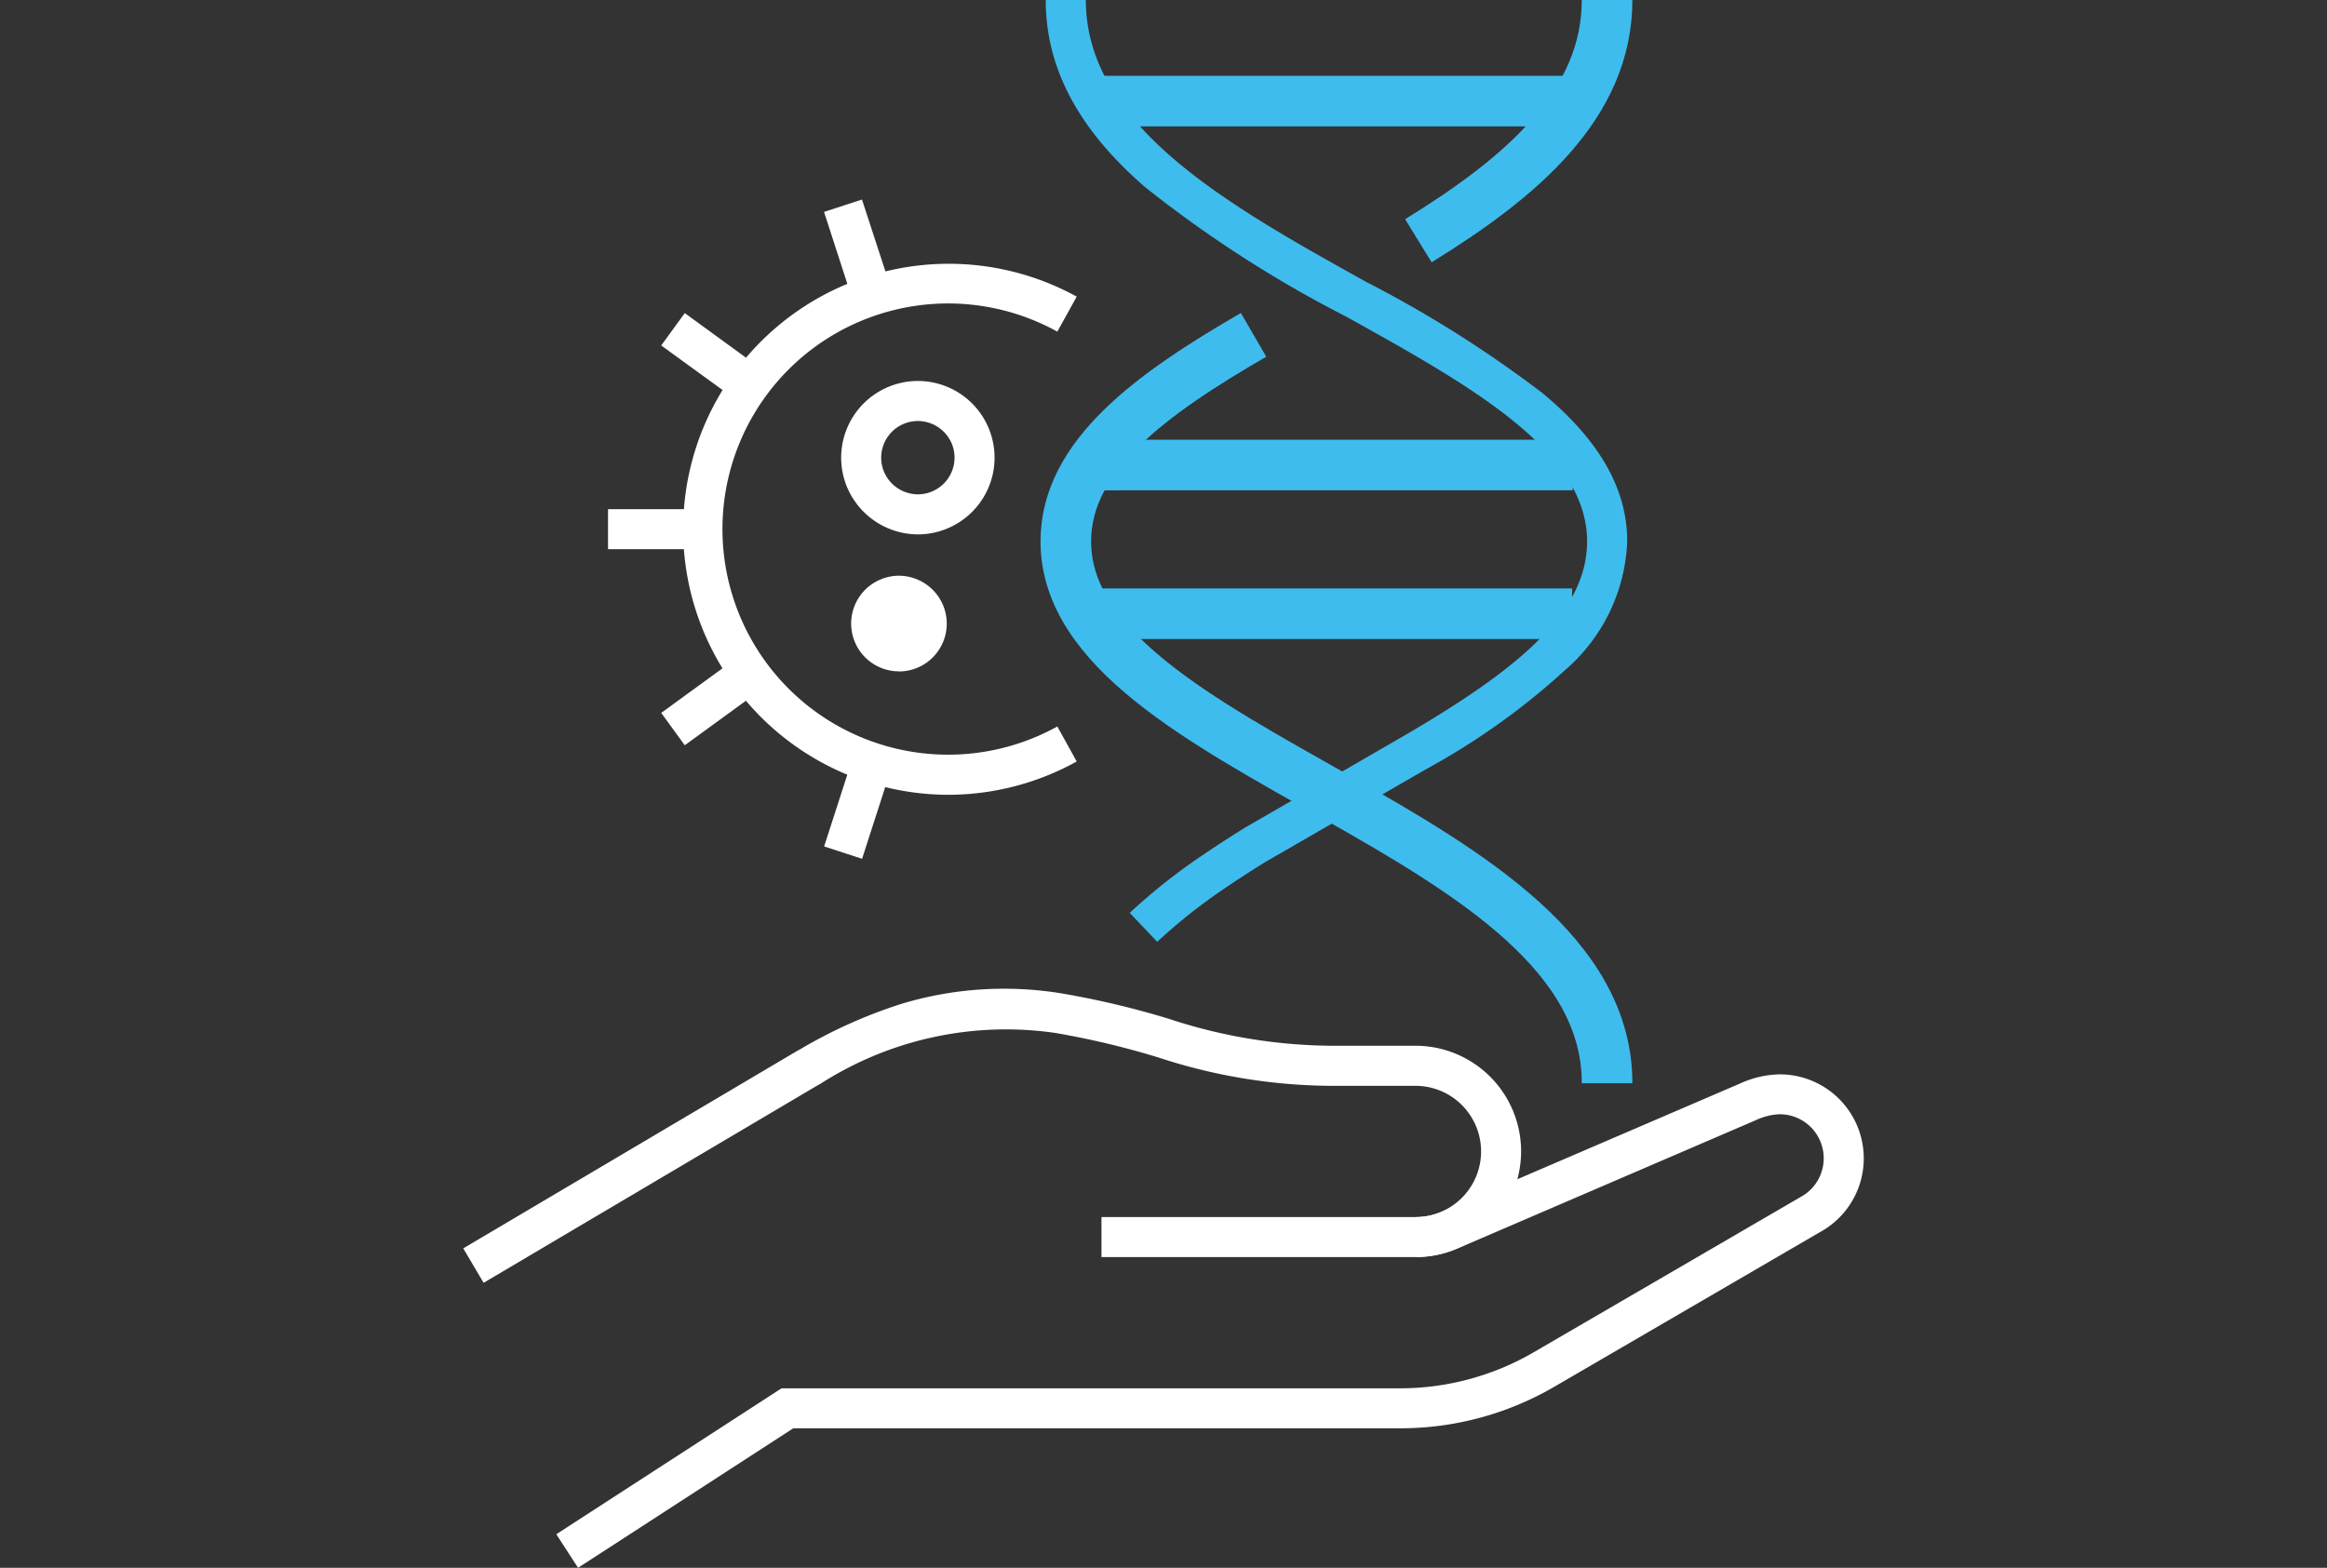
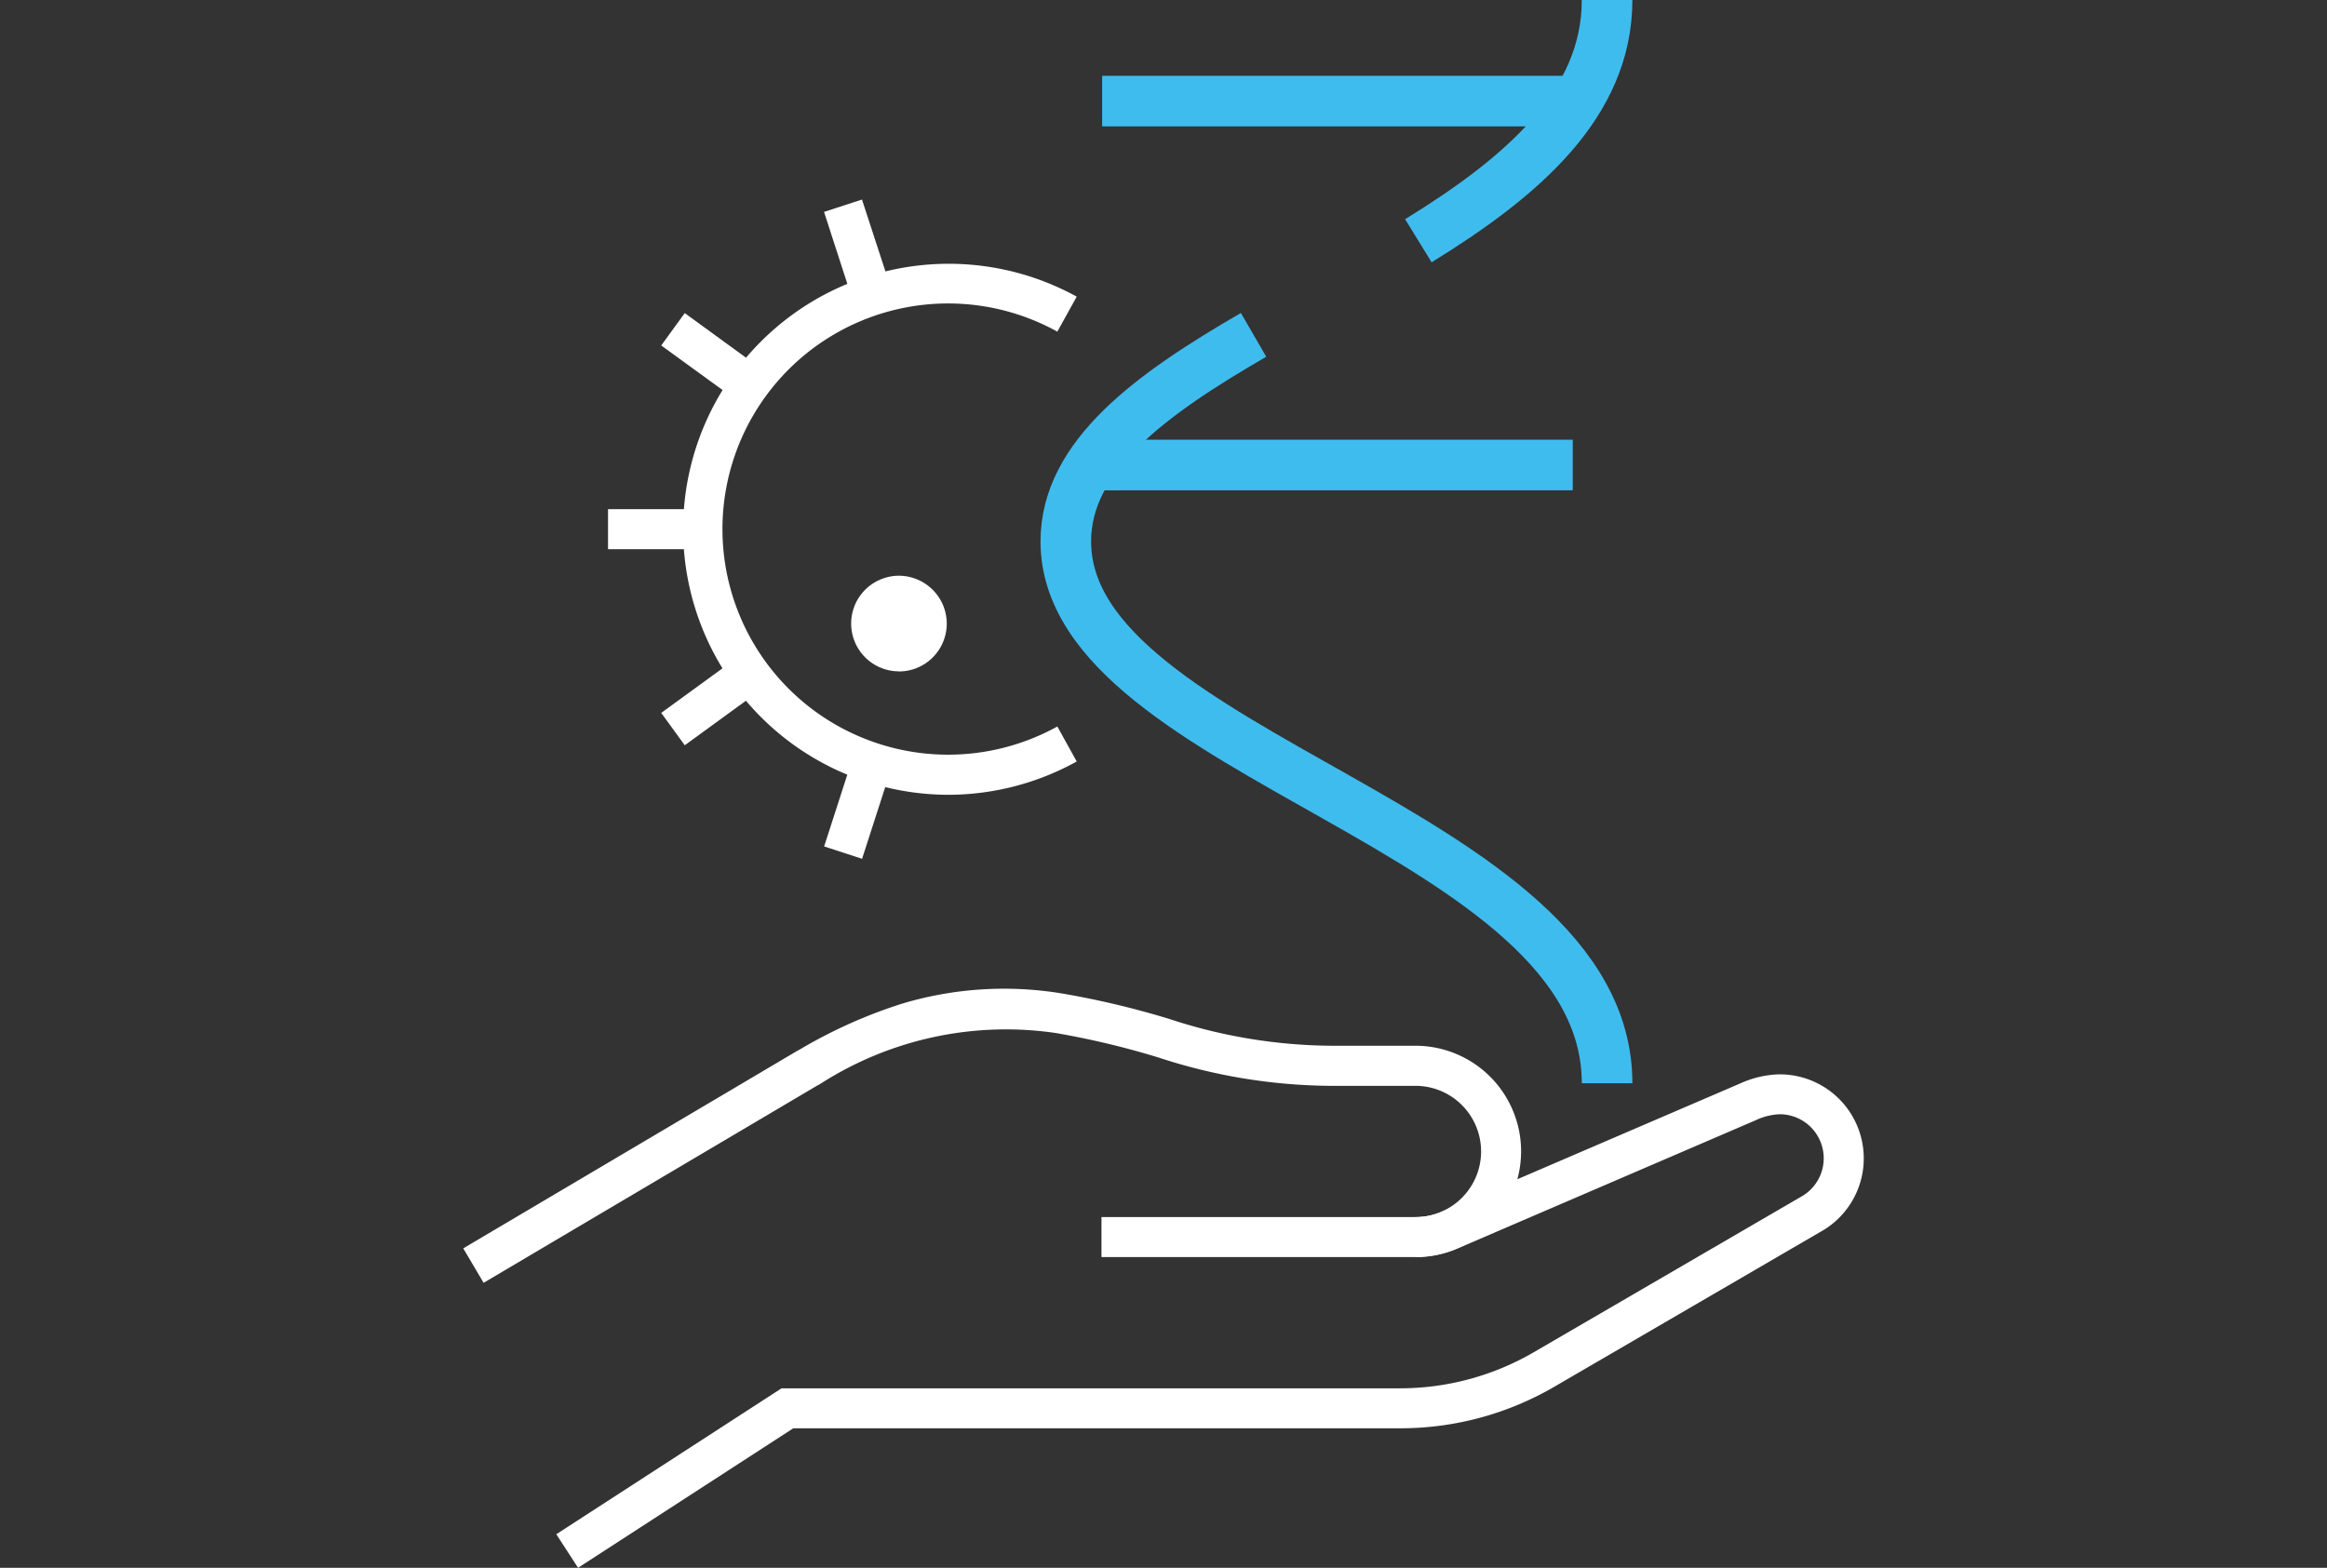
<svg xmlns="http://www.w3.org/2000/svg" width="92" height="62" viewBox="0 0 92 62">
  <rect x="0" y="0" width="92" height="62" fill="#333333" stroke="none" />
  <g id="icon-personalized-medicine-white-sky-blue" transform="translate(-354 -179)">
    <rect id="Rectangle_144273" data-name="Rectangle 144273" width="92" height="62" transform="translate(354 179)" fill="none" />
    <g id="Group_12898" data-name="Group 12898" transform="translate(372.315 179)">
      <g id="Group_12899" data-name="Group 12899" transform="translate(0 0)">
        <path id="Path_20264" data-name="Path 20264" d="M5.511,73.227,4.651,71.9l8.905-5.771H38.02A10.509,10.509,0,0,0,43.3,64.7l10.534-6.13a1.741,1.741,0,0,0-.823-3.279,2.441,2.441,0,0,0-.937.235L40.283,60.6a4.148,4.148,0,0,1-1.65.34H26.205V59.357H38.633a2.575,2.575,0,0,0,1.025-.211l11.793-5.07a3.959,3.959,0,0,1,1.561-.363A3.323,3.323,0,0,1,54.6,59.959L44.1,66.072A12.093,12.093,0,0,1,38.02,67.71h-24Z" transform="translate(-0.972 -11.227)" fill="#fff" />
        <path id="Path_20265" data-name="Path 20265" d="M.805,61.062,0,59.7l13.175-7.794.168-.093a19.514,19.514,0,0,1,4.02-1.795,14.053,14.053,0,0,1,6.3-.4,34.254,34.254,0,0,1,4.25,1.009,20.891,20.891,0,0,0,6.347,1.06h3.386a4.177,4.177,0,1,1,0,8.354V58.462a2.595,2.595,0,1,0,0-5.19H34.262A22.2,22.2,0,0,1,27.48,52.15a32.962,32.962,0,0,0-4.064-.968,13.588,13.588,0,0,0-9.3,2.013l-.16.089Z" transform="translate(0 -10.332)" fill="#fff" />
        <line id="Line_995" data-name="Line 995" x2="18.523" y2="0.001" transform="translate(25.259 3.997)" fill="none" stroke="#3fbcee" stroke-miterlimit="10" stroke-width="2" />
        <line id="Line_996" data-name="Line 996" y1="0.002" x2="18.757" transform="translate(25.109 18.388)" fill="none" stroke="#3fbcee" stroke-miterlimit="10" stroke-width="2" />
-         <line id="Line_997" data-name="Line 997" x2="18.788" transform="translate(25.051 24.27)" fill="none" stroke="#3fbcee" stroke-miterlimit="10" stroke-width="2" />
-         <path id="Path_20266" data-name="Path 20266" d="M33.521,37.245,32.435,36.1a23.476,23.476,0,0,1,2.907-2.3c.493-.336,1.02-.679,1.613-1.047l.021-.013L43.445,29c4.245-2.495,7.072-4.74,7.072-7.589,0-3.591-4.618-6.16-9.508-8.881A47.572,47.572,0,0,1,33.03,7.39C30.394,5.1,29.114,2.681,29.114,0H30.7c0,4.982,5.633,8.116,11.082,11.147a46.633,46.633,0,0,1,6.982,4.407c2.247,1.868,3.339,3.783,3.339,5.856a7.072,7.072,0,0,1-2.437,5.072,27.943,27.943,0,0,1-5.418,3.883l-.005,0L37.778,34.1c-.569.353-1.074.681-1.544,1A21.928,21.928,0,0,0,33.521,37.245Z" transform="translate(-6.085 0)" fill="#3fbcee" />
        <path id="Path_20267" data-name="Path 20267" d="M47.739,9.52C51.816,7.011,55.2,4.129,55.2,0" transform="translate(-9.978 0)" fill="none" stroke="#3fbcee" stroke-miterlimit="10" stroke-width="2" />
        <path id="Path_20268" data-name="Path 20268" d="M51.517,46.336c0-10.117-21.4-12.9-21.4-21.428,0-3.381,3.362-5.815,7.423-8.167" transform="translate(-6.294 -3.499)" fill="none" stroke="#3fbcee" stroke-miterlimit="10" stroke-width="2" />
        <path id="Path_20269" data-name="Path 20269" transform="translate(0 0)" fill="#fff" />
        <path id="Line_998" data-name="Line 998" d="M2.435,2.667-.588.471l.93-1.28,3.022,2.2Z" transform="translate(8.415 13.191)" fill="#fff" />
        <path id="Path_20270" data-name="Path 20270" transform="translate(0 0)" fill="#fff" />
        <path id="Line_999" data-name="Line 999" d="M.342,2.667l-.93-1.28,3.022-2.2.93,1.28Z" transform="translate(8.415 26.805)" fill="#fff" />
        <path id="Path_20271" data-name="Path 20271" transform="translate(0 0)" fill="#fff" />
        <path id="Line_1000" data-name="Line 1000" d="M.2,3.733-.951.18l1.5-.489L1.708,3.244Z" transform="translate(15.215 8.2)" fill="#fff" />
        <path id="Path_20272" data-name="Path 20272" transform="translate(0 0)" fill="#fff" />
        <path id="Line_1001" data-name="Line 1001" d="M3.736.582H0V-1H3.736Z" transform="translate(5.724 21.136)" fill="#fff" />
        <path id="Path_20273" data-name="Path 20273" transform="translate(0 0)" fill="#fff" />
        <path id="Line_1002" data-name="Line 1002" d="M.553,3.733l-1.5-.489L.2-.309l1.5.489Z" transform="translate(15.215 30.229)" fill="#fff" />
        <path id="Path_20274" data-name="Path 20274" d="M21.464,34.185a10.5,10.5,0,1,1,5.081-19.7l-.766,1.384a8.922,8.922,0,1,0,0,15.615l.766,1.384A10.516,10.516,0,0,1,21.464,34.185Z" transform="translate(-2.291 -2.754)" fill="#fff" />
-         <path id="Path_20275" data-name="Path 20275" d="M21.922,25.114h0a3.053,3.053,0,0,1-2.831-1.943,3.034,3.034,0,0,1,2.83-4.124,3.033,3.033,0,0,1,1.09,5.863A3.019,3.019,0,0,1,21.922,25.114Zm0-4.484A1.451,1.451,0,0,0,20.567,22.6a1.461,1.461,0,0,0,1.355.93h0a1.452,1.452,0,0,0,1.352-1.973A1.46,1.46,0,0,0,21.92,20.63Z" transform="translate(-3.947 -3.981)" fill="#fff" />
        <path id="Path_20276" data-name="Path 20276" d="M19.988,31.316a1.494,1.494,0,1,0,.857-1.932,1.494,1.494,0,0,0-.857,1.932" transform="translate(-4.157 -6.121)" fill="#fff" />
        <path id="Path_20276_-_Outline" data-name="Path 20276 - Outline" d="M21.279,32.565h0a1.89,1.89,0,0,1-.679-3.654,1.881,1.881,0,0,1,.679-.127A1.9,1.9,0,0,1,23.042,30a1.891,1.891,0,0,1-1.763,2.569Zm0-2.99a1.1,1.1,0,0,0-1.025,1.494,1.106,1.106,0,0,0,1.026.7h0A1.1,1.1,0,0,0,22.3,30.28,1.106,1.106,0,0,0,21.278,29.575Z" transform="translate(-4.052 -6.016)" fill="#fff" />
      </g>
    </g>
  </g>
</svg>